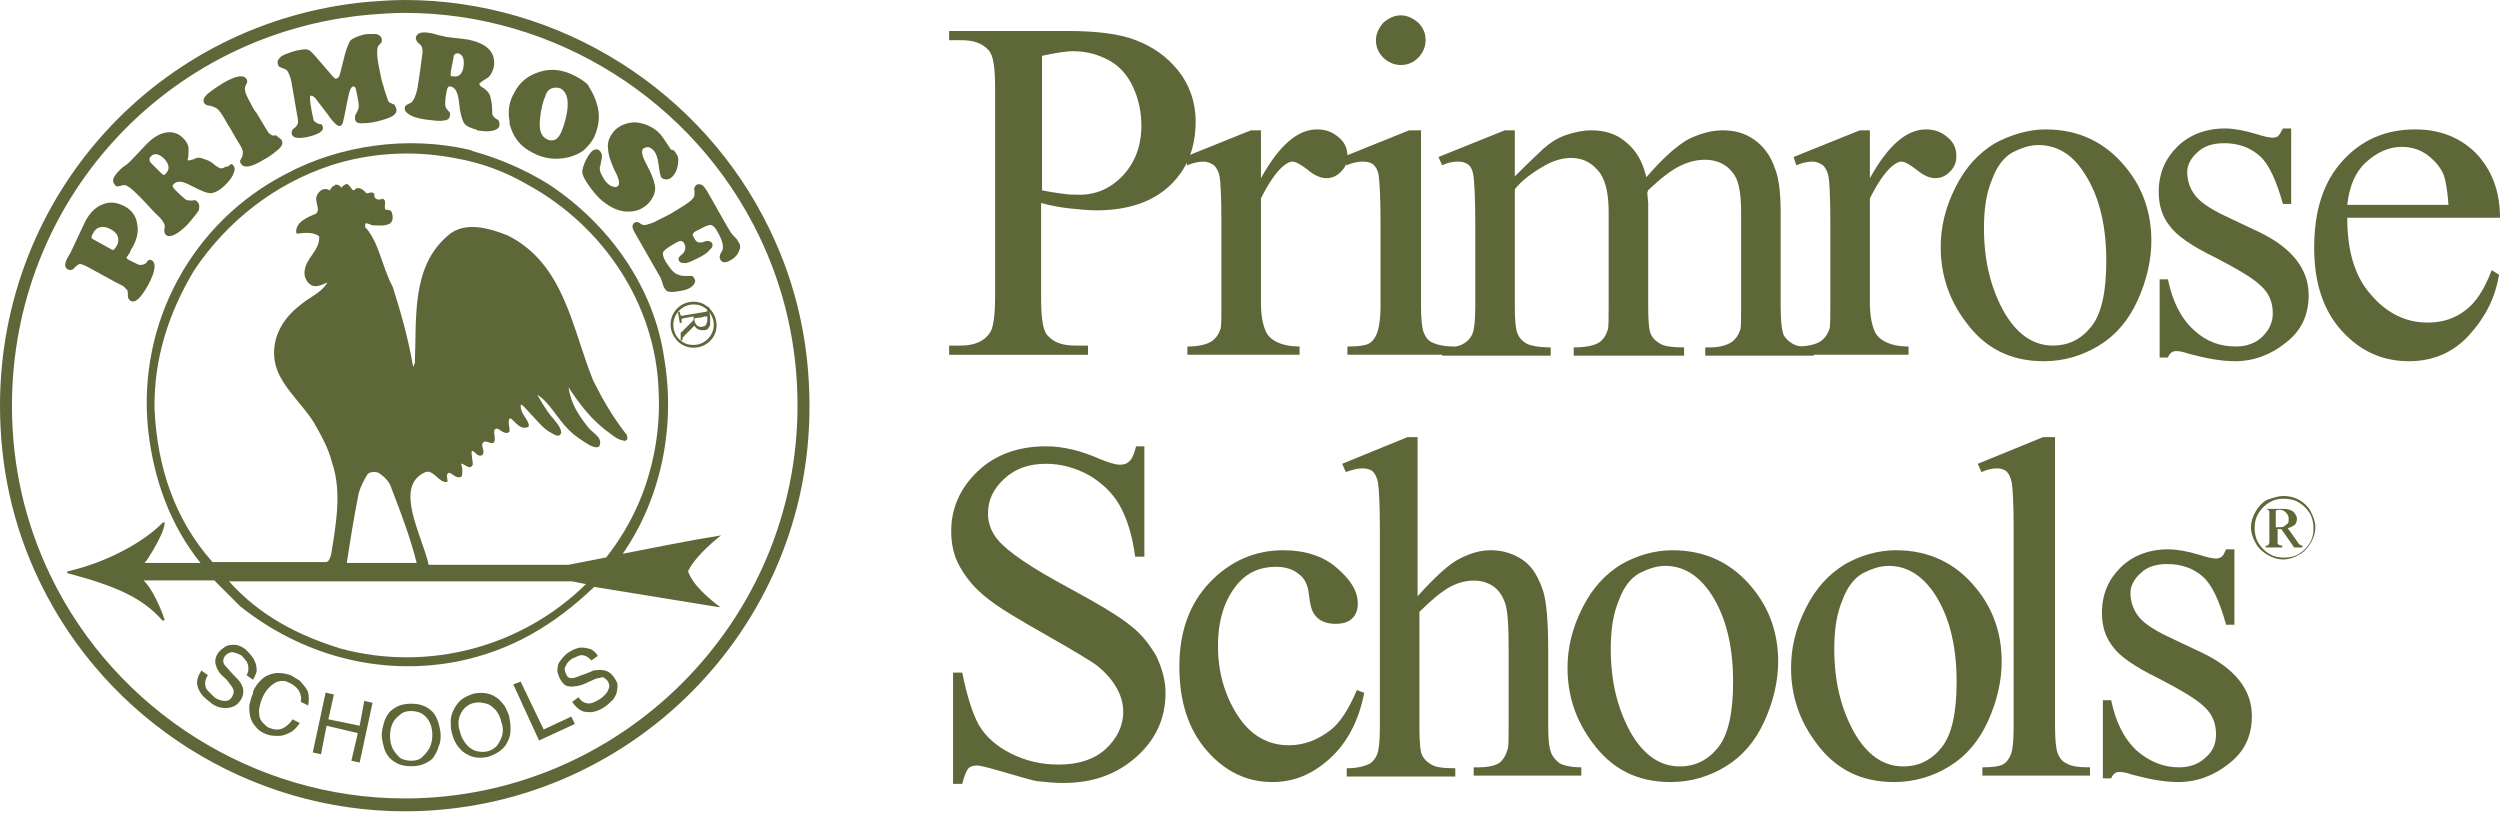
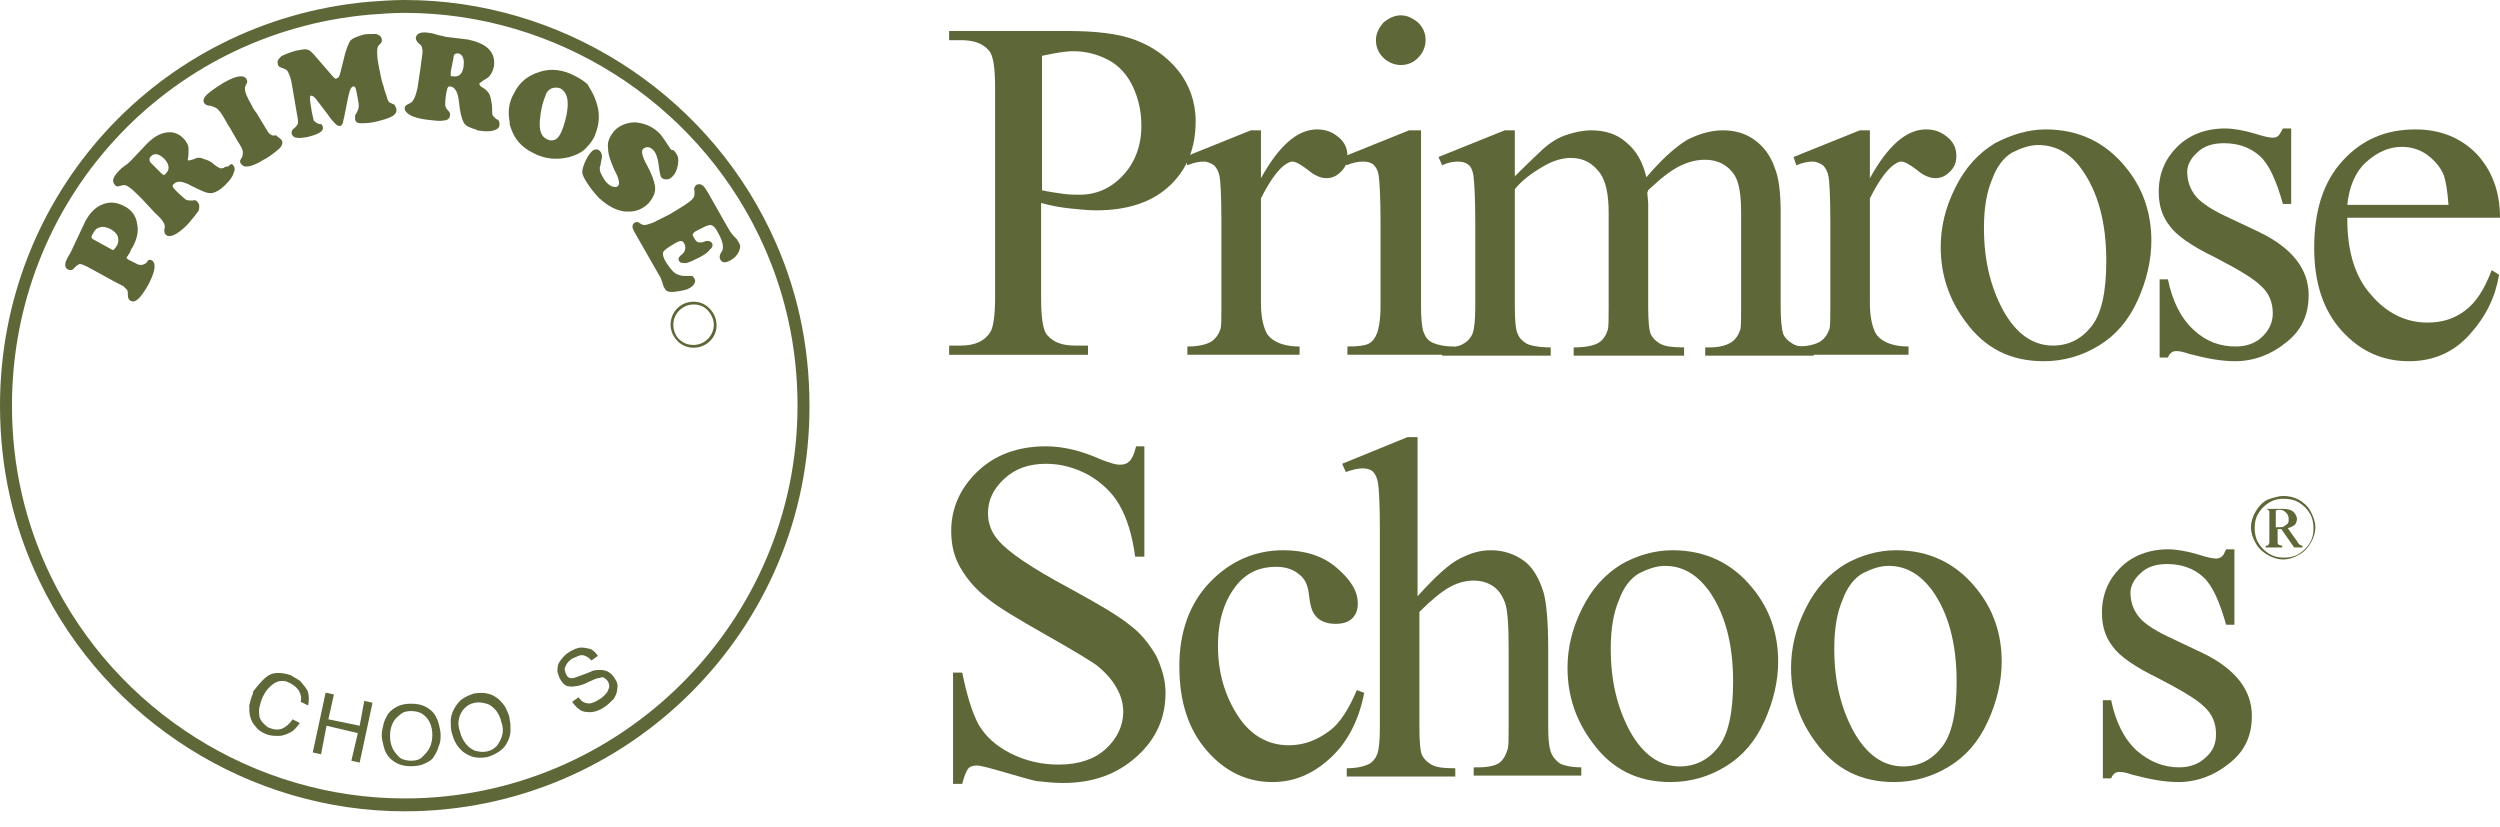
<svg xmlns="http://www.w3.org/2000/svg" width="136" height="45" viewBox="0 0 136 45" fill="none">
  <path d="M56.636 11.043V16.197C56.636 17.298 56.736 17.998 56.987 18.249C57.337 18.649 57.837 18.799 58.488 18.799H59.188V19.3H51.632V18.799H52.283C53.033 18.799 53.584 18.549 53.884 18.049C54.034 17.798 54.134 17.148 54.134 16.147V4.788C54.134 3.687 54.034 2.987 53.784 2.736C53.434 2.336 52.933 2.186 52.283 2.186H51.632V1.686H58.087C59.639 1.686 60.89 1.836 61.79 2.186C62.691 2.536 63.442 3.037 64.092 3.837C64.693 4.588 65.043 5.539 65.043 6.589C65.043 8.041 64.593 9.191 63.642 10.092C62.691 10.993 61.34 11.443 59.639 11.443C59.238 11.443 58.738 11.393 58.238 11.343C57.737 11.293 57.187 11.193 56.636 11.043ZM56.636 10.342C57.087 10.443 57.487 10.492 57.837 10.543C58.188 10.593 58.488 10.593 58.738 10.593C59.639 10.593 60.439 10.242 61.09 9.542C61.74 8.841 62.091 7.941 62.091 6.84C62.091 6.089 61.941 5.388 61.64 4.738C61.34 4.087 60.89 3.587 60.339 3.287C59.789 2.987 59.138 2.786 58.388 2.786C57.937 2.786 57.387 2.886 56.686 3.037V10.342H56.636Z" fill="#5E6738" />
  <path d="M68.596 7.04V9.692C69.597 7.89 70.597 7.04 71.648 7.04C72.148 7.04 72.499 7.19 72.849 7.49C73.199 7.79 73.299 8.14 73.299 8.491C73.299 8.841 73.199 9.091 72.949 9.341C72.699 9.592 72.449 9.692 72.148 9.692C71.848 9.692 71.498 9.542 71.148 9.241C70.748 8.941 70.497 8.791 70.297 8.791C70.147 8.791 69.997 8.891 69.797 9.041C69.396 9.391 68.996 9.992 68.596 10.793V16.497C68.596 17.148 68.696 17.648 68.846 17.998C68.946 18.249 69.146 18.449 69.446 18.599C69.747 18.749 70.147 18.849 70.697 18.849V19.299H64.593V18.849C65.193 18.849 65.643 18.749 65.944 18.549C66.144 18.399 66.294 18.198 66.394 17.898C66.444 17.748 66.444 17.348 66.444 16.647V12.044C66.444 10.642 66.394 9.842 66.344 9.592C66.294 9.341 66.194 9.141 66.044 8.991C65.894 8.891 65.693 8.791 65.493 8.791C65.243 8.791 64.943 8.841 64.593 8.991L64.442 8.541L68.045 7.09H68.596V7.04Z" fill="#5E6738" />
  <path d="M77.303 7.04V16.597C77.303 17.348 77.353 17.848 77.453 18.098C77.553 18.349 77.703 18.549 77.953 18.649C78.153 18.749 78.554 18.849 79.104 18.849V19.299H73.3V18.849C73.9 18.849 74.25 18.799 74.45 18.699C74.65 18.599 74.801 18.399 74.901 18.148C75.001 17.898 75.101 17.398 75.101 16.647V12.044C75.101 10.742 75.051 9.942 75.001 9.542C74.951 9.241 74.851 9.091 74.701 8.941C74.55 8.841 74.4 8.791 74.15 8.791C73.9 8.791 73.6 8.841 73.249 8.991L73.049 8.541L76.653 7.09H77.303V7.04ZM76.202 0.835C76.552 0.835 76.853 0.985 77.153 1.235C77.403 1.485 77.553 1.785 77.553 2.186C77.553 2.536 77.403 2.886 77.153 3.136C76.903 3.387 76.603 3.537 76.202 3.537C75.852 3.537 75.501 3.387 75.251 3.136C75.001 2.886 74.851 2.586 74.851 2.186C74.851 1.835 75.001 1.535 75.251 1.235C75.551 0.985 75.852 0.835 76.202 0.835Z" fill="#5E6738" />
  <path d="M82.406 9.592C83.258 8.741 83.808 8.241 83.958 8.09C84.358 7.74 84.758 7.49 85.209 7.34C85.659 7.19 86.109 7.09 86.56 7.09C87.311 7.09 87.961 7.29 88.461 7.74C89.012 8.191 89.362 8.791 89.562 9.642C90.463 8.591 91.214 7.94 91.814 7.59C92.415 7.29 93.065 7.09 93.716 7.09C94.367 7.09 94.917 7.24 95.417 7.59C95.917 7.94 96.318 8.441 96.568 9.191C96.768 9.692 96.868 10.492 96.868 11.543V16.647C96.868 17.398 96.918 17.898 97.018 18.198C97.118 18.399 97.268 18.549 97.519 18.699C97.769 18.849 98.119 18.899 98.67 18.899V19.349H92.765V18.899H93.015C93.515 18.899 93.915 18.799 94.216 18.599C94.416 18.449 94.567 18.248 94.667 17.948C94.717 17.798 94.717 17.398 94.717 16.697V11.593C94.717 10.642 94.617 9.942 94.367 9.542C94.016 8.991 93.465 8.691 92.765 8.691C92.314 8.691 91.864 8.791 91.364 9.041C90.864 9.291 90.363 9.692 89.662 10.342L89.612 10.492L89.662 11.043V16.697C89.662 17.498 89.712 17.998 89.812 18.198C89.912 18.399 90.062 18.549 90.313 18.699C90.564 18.849 91.014 18.899 91.614 18.899V19.349H85.609V18.899C86.26 18.899 86.71 18.799 86.961 18.649C87.211 18.499 87.361 18.248 87.461 17.948C87.511 17.798 87.511 17.348 87.511 16.647V11.543C87.511 10.592 87.361 9.892 87.061 9.442C86.66 8.891 86.159 8.591 85.459 8.591C85.009 8.591 84.508 8.741 84.058 8.991C83.358 9.391 82.807 9.792 82.406 10.292V16.647C82.406 17.448 82.457 17.948 82.557 18.148C82.657 18.399 82.807 18.549 83.057 18.699C83.258 18.799 83.708 18.899 84.358 18.899V19.349H78.454V18.899C79.004 18.899 79.404 18.849 79.605 18.699C79.805 18.599 80.005 18.399 80.105 18.148C80.205 17.898 80.255 17.398 80.255 16.647V12.094C80.255 10.793 80.205 9.942 80.155 9.542C80.105 9.241 80.005 9.041 79.855 8.941C79.705 8.841 79.555 8.791 79.304 8.791C79.054 8.791 78.754 8.841 78.454 8.991L78.253 8.541L81.856 7.09H82.406V9.592Z" fill="#5E6738" />
  <path d="M101.722 7.04V9.692C102.722 7.89 103.724 7.04 104.775 7.04C105.275 7.04 105.625 7.19 105.975 7.49C106.325 7.79 106.425 8.14 106.425 8.491C106.425 8.841 106.325 9.091 106.075 9.341C105.825 9.592 105.575 9.692 105.275 9.692C104.975 9.692 104.624 9.542 104.274 9.241C103.874 8.941 103.623 8.791 103.423 8.791C103.273 8.791 103.123 8.891 102.923 9.041C102.522 9.391 102.122 9.992 101.722 10.793V16.497C101.722 17.148 101.822 17.648 101.972 17.998C102.072 18.249 102.272 18.449 102.572 18.599C102.873 18.749 103.273 18.849 103.824 18.849V19.299H97.719V18.849C98.319 18.849 98.769 18.749 99.069 18.549C99.27 18.399 99.42 18.198 99.52 17.898C99.57 17.748 99.57 17.348 99.57 16.647V12.044C99.57 10.642 99.52 9.842 99.47 9.592C99.42 9.341 99.32 9.141 99.169 8.991C99.019 8.891 98.819 8.791 98.619 8.791C98.369 8.791 98.069 8.841 97.719 8.991L97.569 8.541L101.172 7.09H101.722V7.04Z" fill="#5E6738" />
  <path d="M111.28 7.04C113.081 7.04 114.532 7.74 115.633 9.091C116.584 10.242 117.034 11.593 117.034 13.094C117.034 14.145 116.784 15.246 116.284 16.347C115.783 17.448 115.083 18.249 114.182 18.799C113.281 19.349 112.281 19.65 111.18 19.65C109.378 19.65 107.977 18.949 106.926 17.498C106.025 16.297 105.575 14.946 105.575 13.445C105.575 12.344 105.825 11.293 106.376 10.192C106.926 9.091 107.627 8.341 108.528 7.79C109.378 7.34 110.329 7.04 111.28 7.04ZM110.88 7.89C110.429 7.89 109.978 8.04 109.478 8.291C109.028 8.541 108.628 9.041 108.377 9.742C108.077 10.442 107.927 11.293 107.927 12.394C107.927 14.145 108.277 15.596 108.978 16.897C109.678 18.148 110.579 18.799 111.68 18.799C112.531 18.799 113.231 18.449 113.781 17.748C114.332 17.048 114.582 15.847 114.582 14.195C114.582 12.094 114.132 10.442 113.231 9.191C112.631 8.341 111.83 7.89 110.88 7.89Z" fill="#5E6738" />
  <path d="M124.64 7.04V11.093H124.19C123.84 9.842 123.439 8.941 122.938 8.491C122.438 8.04 121.788 7.79 120.987 7.79C120.387 7.79 119.887 7.94 119.536 8.291C119.186 8.591 118.985 8.991 118.985 9.341C118.985 9.842 119.135 10.242 119.386 10.592C119.636 10.943 120.187 11.343 121.037 11.743L122.938 12.644C124.69 13.495 125.591 14.646 125.591 16.047C125.591 17.148 125.191 17.998 124.34 18.649C123.539 19.299 122.588 19.65 121.588 19.65C120.837 19.65 120.037 19.5 119.085 19.249C118.785 19.149 118.585 19.099 118.385 19.099C118.185 19.099 118.035 19.199 117.935 19.45H117.484V15.196H117.935C118.185 16.397 118.635 17.298 119.336 17.948C120.037 18.599 120.787 18.849 121.638 18.849C122.238 18.849 122.738 18.649 123.089 18.299C123.439 17.948 123.639 17.548 123.639 17.047C123.639 16.447 123.439 15.947 122.989 15.546C122.588 15.146 121.738 14.646 120.487 13.995C119.236 13.395 118.385 12.794 118.035 12.294C117.635 11.793 117.434 11.193 117.434 10.442C117.434 9.441 117.785 8.641 118.435 7.99C119.085 7.34 119.987 6.989 121.037 6.989C121.488 6.989 122.088 7.09 122.738 7.29C123.189 7.44 123.489 7.49 123.639 7.49C123.79 7.49 123.89 7.44 123.94 7.39C123.99 7.34 124.09 7.19 124.19 6.989H124.64V7.04Z" fill="#5E6738" />
  <path d="M127.693 11.893C127.693 13.645 128.093 15.046 128.994 16.047C129.845 17.048 130.896 17.548 132.046 17.548C132.847 17.548 133.498 17.348 134.099 16.897C134.699 16.447 135.149 15.746 135.549 14.696L135.949 14.946C135.749 16.147 135.249 17.198 134.349 18.198C133.498 19.149 132.397 19.65 131.046 19.65C129.595 19.65 128.393 19.099 127.393 17.998C126.392 16.897 125.892 15.396 125.892 13.495C125.892 11.443 126.392 9.892 127.443 8.741C128.493 7.59 129.795 7.04 131.396 7.04C132.747 7.04 133.848 7.49 134.699 8.341C135.549 9.241 136 10.392 136 11.843H127.693V11.893ZM127.693 11.143H133.197C133.147 10.392 133.047 9.842 132.947 9.542C132.747 9.041 132.397 8.691 131.996 8.391C131.546 8.09 131.096 7.99 130.646 7.99C129.945 7.99 129.294 8.291 128.694 8.841C128.143 9.341 127.793 10.142 127.693 11.143Z" fill="#5E6738" />
  <path d="M62.254 24.179V30.284H61.753C61.603 29.133 61.303 28.182 60.903 27.482C60.503 26.781 59.902 26.231 59.202 25.83C58.451 25.43 57.7 25.23 56.9 25.23C55.999 25.23 55.248 25.48 54.648 26.03C54.047 26.581 53.747 27.181 53.747 27.932C53.747 28.482 53.947 28.983 54.297 29.383C54.848 30.034 56.099 30.884 58.151 31.985C59.802 32.886 60.903 33.536 61.503 34.037C62.104 34.487 62.554 35.088 62.904 35.688C63.205 36.339 63.405 36.989 63.405 37.69C63.405 39.041 62.904 40.192 61.854 41.142C60.803 42.093 59.502 42.594 57.85 42.594C57.35 42.594 56.85 42.544 56.4 42.493C56.149 42.444 55.599 42.293 54.748 42.043C53.897 41.793 53.347 41.643 53.147 41.643C52.947 41.643 52.747 41.693 52.647 41.843C52.546 41.993 52.446 42.243 52.346 42.644H51.846V36.589H52.346C52.597 37.84 52.897 38.791 53.247 39.441C53.647 40.092 54.197 40.592 54.998 40.992C55.799 41.393 56.65 41.593 57.6 41.593C58.701 41.593 59.552 41.293 60.153 40.742C60.753 40.192 61.103 39.491 61.103 38.741C61.103 38.29 61.003 37.89 60.753 37.44C60.503 36.989 60.153 36.589 59.652 36.188C59.302 35.938 58.401 35.388 56.9 34.537C55.398 33.687 54.297 33.036 53.697 32.536C53.047 32.035 52.596 31.485 52.246 30.884C51.896 30.284 51.746 29.633 51.746 28.883C51.746 27.632 52.246 26.531 53.197 25.63C54.147 24.729 55.398 24.279 56.9 24.279C57.85 24.279 58.851 24.529 59.852 24.98C60.353 25.18 60.703 25.28 60.903 25.28C61.153 25.28 61.303 25.23 61.453 25.08C61.603 24.93 61.703 24.679 61.804 24.279H62.254V24.179Z" fill="#5E6738" />
  <path d="M74.214 37.69C73.914 39.241 73.264 40.442 72.312 41.292C71.362 42.143 70.361 42.544 69.21 42.544C67.859 42.544 66.658 41.993 65.657 40.842C64.656 39.691 64.156 38.19 64.156 36.239C64.156 34.387 64.707 32.836 65.808 31.685C66.908 30.534 68.259 29.933 69.811 29.933C70.961 29.933 71.962 30.234 72.713 30.884C73.464 31.535 73.864 32.135 73.864 32.836C73.864 33.186 73.764 33.436 73.564 33.636C73.364 33.837 73.063 33.937 72.663 33.937C72.162 33.937 71.762 33.787 71.512 33.436C71.362 33.236 71.262 32.886 71.211 32.386C71.161 31.885 71.011 31.485 70.661 31.235C70.361 30.984 69.961 30.834 69.41 30.834C68.559 30.834 67.859 31.134 67.308 31.785C66.608 32.636 66.258 33.736 66.258 35.138C66.258 36.539 66.608 37.79 67.308 38.891C68.009 39.992 68.96 40.542 70.111 40.542C70.961 40.542 71.712 40.242 72.412 39.691C72.913 39.291 73.364 38.59 73.814 37.54L74.214 37.69Z" fill="#5E6738" />
  <path d="M77.116 23.729V32.435C78.067 31.385 78.818 30.684 79.418 30.384C80.018 30.084 80.519 29.933 81.119 29.933C81.77 29.933 82.371 30.134 82.871 30.484C83.371 30.834 83.721 31.435 83.972 32.235C84.122 32.786 84.222 33.786 84.222 35.288V39.491C84.222 40.242 84.272 40.742 84.422 41.042C84.522 41.242 84.672 41.393 84.872 41.543C85.072 41.643 85.473 41.743 86.023 41.743V42.193H80.169V41.743H80.419C80.969 41.743 81.37 41.643 81.57 41.493C81.77 41.343 81.92 41.092 82.02 40.742C82.07 40.592 82.07 40.192 82.07 39.541V35.338C82.07 34.037 82.02 33.186 81.87 32.786C81.72 32.385 81.519 32.085 81.219 31.885C80.919 31.685 80.569 31.585 80.169 31.585C79.768 31.585 79.318 31.685 78.868 31.935C78.418 32.185 77.867 32.636 77.216 33.286V39.591C77.216 40.392 77.266 40.892 77.366 41.092C77.466 41.292 77.617 41.443 77.867 41.593C78.117 41.743 78.518 41.793 79.168 41.793V42.243H73.263V41.793C73.814 41.793 74.214 41.693 74.514 41.543C74.665 41.443 74.815 41.292 74.915 41.042C75.015 40.792 75.065 40.292 75.065 39.541V28.782C75.065 27.431 75.015 26.581 74.965 26.28C74.915 25.98 74.815 25.78 74.665 25.63C74.514 25.53 74.364 25.48 74.114 25.48C73.913 25.48 73.613 25.53 73.213 25.68L73.013 25.23L76.566 23.779H77.116V23.729Z" fill="#5E6738" />
  <path d="M90.978 29.933C92.779 29.933 94.231 30.634 95.331 31.985C96.282 33.136 96.732 34.487 96.732 35.988C96.732 37.039 96.482 38.14 95.981 39.241C95.481 40.342 94.781 41.142 93.88 41.693C92.98 42.243 91.978 42.544 90.878 42.544C89.076 42.544 87.675 41.843 86.624 40.392C85.724 39.191 85.273 37.84 85.273 36.339C85.273 35.238 85.523 34.187 86.074 33.086C86.624 31.985 87.325 31.235 88.225 30.684C89.026 30.234 89.977 29.933 90.978 29.933ZM90.578 30.784C90.127 30.784 89.677 30.934 89.177 31.184C88.726 31.435 88.325 31.935 88.075 32.636C87.775 33.336 87.625 34.187 87.625 35.288C87.625 37.039 87.975 38.49 88.675 39.791C89.376 41.042 90.277 41.693 91.378 41.693C92.228 41.693 92.929 41.343 93.48 40.642C94.03 39.941 94.281 38.74 94.281 37.089C94.281 34.987 93.83 33.336 92.929 32.085C92.278 31.235 91.528 30.784 90.578 30.784Z" fill="#5E6738" />
  <path d="M103.137 29.933C104.939 29.933 106.39 30.634 107.49 31.985C108.441 33.136 108.892 34.487 108.892 35.988C108.892 37.039 108.642 38.14 108.141 39.241C107.64 40.342 106.94 41.142 106.04 41.693C105.139 42.243 104.138 42.544 103.037 42.544C101.236 42.544 99.834 41.843 98.784 40.392C97.883 39.191 97.433 37.84 97.433 36.339C97.433 35.238 97.683 34.187 98.233 33.086C98.784 31.985 99.484 31.235 100.385 30.684C101.186 30.234 102.136 29.933 103.137 29.933ZM102.737 30.784C102.287 30.784 101.836 30.934 101.336 31.184C100.885 31.435 100.485 31.935 100.234 32.636C99.934 33.336 99.784 34.187 99.784 35.288C99.784 37.039 100.134 38.49 100.835 39.791C101.536 41.042 102.437 41.693 103.537 41.693C104.388 41.693 105.089 41.343 105.639 40.642C106.19 39.941 106.44 38.74 106.44 37.089C106.44 34.987 105.99 33.336 105.089 32.085C104.438 31.235 103.687 30.784 102.737 30.784Z" fill="#5E6738" />
-   <path d="M111.794 23.729V39.491C111.794 40.242 111.844 40.742 111.944 40.992C112.044 41.242 112.194 41.443 112.445 41.543C112.695 41.693 113.095 41.743 113.695 41.743V42.193H107.841V41.743C108.391 41.743 108.742 41.693 108.942 41.593C109.142 41.493 109.292 41.292 109.392 41.042C109.492 40.792 109.542 40.292 109.542 39.541V28.733C109.542 27.381 109.492 26.581 109.442 26.28C109.392 25.98 109.292 25.78 109.142 25.63C108.992 25.53 108.842 25.48 108.642 25.48C108.391 25.48 108.141 25.53 107.791 25.68L107.591 25.23L111.144 23.779H111.794V23.729Z" fill="#5E6738" />
  <path d="M121.552 29.933V33.987H121.101C120.751 32.736 120.351 31.835 119.851 31.385C119.35 30.934 118.699 30.684 117.899 30.684C117.298 30.684 116.798 30.834 116.448 31.184C116.098 31.485 115.897 31.885 115.897 32.235C115.897 32.736 116.048 33.136 116.298 33.486C116.548 33.837 117.098 34.237 117.949 34.637L119.851 35.538C121.602 36.389 122.502 37.54 122.502 38.941C122.502 40.042 122.102 40.892 121.251 41.543C120.451 42.193 119.5 42.544 118.499 42.544C117.748 42.544 116.948 42.394 115.998 42.143C115.697 42.043 115.497 41.993 115.297 41.993C115.096 41.993 114.946 42.093 114.846 42.343H114.396V38.09H114.846C115.096 39.291 115.547 40.192 116.248 40.842C116.948 41.443 117.698 41.743 118.549 41.743C119.15 41.743 119.65 41.543 120.001 41.193C120.401 40.842 120.551 40.442 120.551 39.941C120.551 39.341 120.351 38.841 119.901 38.44C119.5 38.04 118.649 37.54 117.398 36.889C116.148 36.288 115.297 35.688 114.946 35.188C114.546 34.687 114.346 34.087 114.346 33.336C114.346 32.335 114.696 31.535 115.347 30.884C115.997 30.234 116.898 29.883 117.949 29.883C118.399 29.883 119 29.983 119.65 30.184C120.101 30.334 120.401 30.384 120.551 30.384C120.701 30.384 120.801 30.334 120.851 30.284C120.951 30.234 121.001 30.084 121.101 29.883H121.552V29.933Z" fill="#5E6738" />
  <path d="M124.204 26.981C124.504 26.981 124.754 27.031 125.054 27.181C125.305 27.331 125.555 27.532 125.705 27.832C125.855 28.132 125.955 28.382 125.955 28.682C125.955 28.983 125.855 29.283 125.705 29.533C125.555 29.783 125.355 30.034 125.054 30.184C124.804 30.334 124.504 30.434 124.204 30.434C123.903 30.434 123.603 30.334 123.353 30.184C123.103 30.034 122.853 29.833 122.703 29.533C122.553 29.283 122.453 28.983 122.453 28.682C122.453 28.382 122.553 28.082 122.703 27.832C122.853 27.581 123.053 27.331 123.353 27.181C123.653 27.081 123.953 26.981 124.204 26.981ZM124.204 27.131C123.953 27.131 123.703 27.181 123.453 27.331C123.203 27.482 123.003 27.682 122.853 27.932C122.703 28.182 122.653 28.432 122.653 28.732C122.653 28.983 122.703 29.283 122.853 29.533C123.003 29.783 123.203 29.983 123.453 30.134C123.703 30.284 123.953 30.334 124.254 30.334C124.554 30.334 124.804 30.284 125.054 30.134C125.305 29.983 125.505 29.783 125.655 29.533C125.805 29.283 125.855 29.033 125.855 28.732C125.855 28.482 125.805 28.182 125.655 27.932C125.505 27.682 125.305 27.482 125.054 27.331C124.804 27.181 124.504 27.131 124.204 27.131ZM123.253 27.682H124.204C124.454 27.682 124.604 27.732 124.754 27.832C124.854 27.932 124.954 28.082 124.954 28.232C124.954 28.332 124.904 28.482 124.854 28.532C124.804 28.582 124.654 28.682 124.454 28.732L124.954 29.433C125.004 29.533 125.054 29.583 125.104 29.633C125.154 29.633 125.154 29.683 125.255 29.683V29.783H124.804L124.103 28.782H123.903V29.533C123.903 29.583 123.953 29.633 123.953 29.633C124.003 29.633 124.053 29.683 124.154 29.683V29.783H123.253V29.683C123.353 29.683 123.403 29.683 123.403 29.633C123.403 29.583 123.453 29.583 123.453 29.533C123.453 29.483 123.453 29.433 123.453 29.283V28.032C123.453 27.932 123.453 27.832 123.453 27.832C123.453 27.782 123.403 27.782 123.403 27.732C123.353 27.732 123.303 27.682 123.253 27.682ZM123.853 28.682C124.053 28.682 124.204 28.682 124.254 28.632C124.304 28.582 124.404 28.532 124.454 28.482C124.504 28.432 124.504 28.332 124.504 28.232C124.504 28.082 124.454 27.982 124.354 27.882C124.254 27.782 124.154 27.732 124.003 27.732C123.953 27.732 123.853 27.732 123.803 27.782V28.682H123.853Z" fill="#5E6738" />
  <path d="M40.232 13.261C40.282 13.361 40.282 13.511 40.182 13.711C40.082 13.911 39.932 14.061 39.732 14.161C39.481 14.312 39.281 14.312 39.181 14.111C39.131 14.011 39.131 13.861 39.281 13.661C39.381 13.461 39.331 13.111 39.031 12.61C38.931 12.41 38.831 12.31 38.731 12.26C38.631 12.21 38.531 12.26 38.381 12.31L37.88 12.56C37.78 12.61 37.68 12.71 37.68 12.76C37.68 12.81 37.73 12.91 37.83 13.06C37.93 13.211 38.08 13.211 38.281 13.161C38.481 13.06 38.631 13.111 38.731 13.211C38.781 13.311 38.781 13.461 38.631 13.561C38.531 13.711 38.331 13.861 38.03 14.011C37.73 14.161 37.53 14.261 37.33 14.312C37.13 14.312 36.98 14.312 36.929 14.161C36.879 14.061 36.929 13.961 37.13 13.811C37.28 13.661 37.33 13.461 37.23 13.261C37.18 13.161 37.13 13.111 37.029 13.111C36.98 13.111 36.829 13.161 36.679 13.261C36.329 13.461 36.129 13.611 36.079 13.711C36.029 13.811 36.079 14.011 36.229 14.261C36.429 14.562 36.579 14.762 36.729 14.862C36.879 14.962 37.08 15.012 37.23 15.012C37.43 15.012 37.53 15.012 37.63 15.012C37.68 15.012 37.73 15.062 37.78 15.162C37.83 15.262 37.83 15.312 37.78 15.412C37.73 15.512 37.68 15.562 37.53 15.663C37.38 15.763 37.13 15.813 36.779 15.863C36.429 15.913 36.229 15.863 36.179 15.713C36.129 15.663 36.079 15.562 36.029 15.362C35.979 15.212 35.929 15.062 35.879 15.012L34.477 12.56C34.377 12.36 34.377 12.21 34.528 12.11C34.628 12.06 34.728 12.06 34.828 12.16C34.978 12.26 35.078 12.26 35.228 12.21C35.378 12.16 35.578 12.11 35.728 12.01C35.929 11.91 36.129 11.809 36.429 11.659C37.18 11.209 37.58 10.959 37.68 10.809C37.78 10.709 37.78 10.608 37.78 10.559C37.78 10.508 37.78 10.459 37.78 10.358C37.73 10.258 37.78 10.158 37.88 10.058C37.98 10.008 38.08 10.008 38.18 10.058C38.281 10.108 38.381 10.258 38.531 10.508L39.381 12.01C39.532 12.26 39.632 12.46 39.732 12.61C39.832 12.76 39.932 12.86 40.082 13.011L40.232 13.261Z" fill="#5E6738" />
-   <path d="M39.181 33.026H39.081L32.326 31.926C30.124 34.027 27.822 35.378 24.92 35.979C20.566 36.83 16.313 35.578 13.06 32.976L11.659 31.575H7.806C8.257 31.976 8.707 33.026 8.857 33.427L8.957 33.727C8.907 33.777 8.857 33.777 8.807 33.727C7.756 32.526 6.305 31.876 3.653 31.175C3.653 31.125 3.653 31.075 3.703 31.075C5.704 30.625 7.806 29.524 8.857 28.423C8.857 28.423 8.907 28.423 8.957 28.423C8.957 28.573 8.907 28.723 8.857 28.873C8.707 29.323 8.006 30.524 7.856 30.625H10.909C9.257 28.573 8.357 26.071 8.056 23.369C7.456 17.514 10.508 12.06 15.562 9.458C18.465 7.906 22.168 7.356 25.57 8.157C25.57 8.157 25.62 8.157 25.67 8.207C27.122 8.607 28.523 9.207 29.824 10.008C33.176 12.21 35.578 15.663 36.129 19.466C36.779 23.269 35.929 27.172 33.877 30.124C35.678 29.774 37.38 29.424 39.231 29.123C38.581 29.624 37.73 30.424 37.43 31.075C37.68 31.826 38.581 32.576 39.181 33.026ZM35.678 24.119C35.828 23.169 35.879 22.218 35.828 21.267C35.678 16.563 32.826 12.31 28.723 10.058C27.522 9.358 26.221 8.857 24.77 8.607C22.468 8.157 20.116 8.307 17.964 9.007C14.962 10.008 12.36 12.01 10.558 14.712C9.207 16.964 8.357 19.466 8.407 22.268C8.557 25.42 9.508 28.273 11.559 30.575H17.764C17.914 30.524 17.964 30.324 18.014 30.174C18.265 28.573 18.615 26.771 18.064 25.17C17.864 24.369 17.464 23.669 17.064 22.968C16.313 21.767 14.962 20.767 14.912 19.316C14.862 18.215 15.462 17.264 16.313 16.613C16.813 16.163 17.464 15.963 17.814 15.362C17.564 15.462 17.164 15.713 16.863 15.462C16.713 15.362 16.563 15.112 16.563 14.862C16.563 14.061 17.414 13.661 17.364 12.86C17.064 12.61 16.563 12.66 16.163 12.71L16.113 12.66C16.063 12.06 16.763 11.809 17.214 11.609C17.364 11.409 17.264 11.259 17.214 10.959C17.164 10.709 17.264 10.508 17.464 10.358C17.614 10.258 17.814 10.258 17.914 10.358C18.014 10.308 18.014 10.158 18.164 10.108C18.164 10.108 18.215 10.108 18.215 10.058C18.365 10.008 18.515 10.108 18.565 10.208C18.615 10.158 18.765 10.008 18.865 10.008C19.015 10.058 19.065 10.208 19.165 10.308C19.215 10.408 19.315 10.308 19.365 10.258C19.566 10.158 19.816 10.358 19.916 10.508C20.066 10.559 20.216 10.358 20.366 10.559C20.316 10.859 20.616 10.909 20.817 10.809C21.067 10.909 20.867 11.209 20.967 11.409C21.067 11.409 21.267 11.409 21.317 11.559C21.367 11.709 21.417 12.01 21.217 12.16C20.917 12.31 20.666 12.26 20.316 12.26C20.166 12.26 20.016 12.11 19.866 12.16C19.866 12.26 19.866 12.31 19.866 12.36C20.116 12.61 20.266 12.91 20.416 13.211C20.767 14.011 20.967 14.862 21.367 15.613C21.817 17.014 22.218 18.465 22.468 19.916V19.966C22.518 19.916 22.518 19.816 22.568 19.766C22.668 17.264 22.368 14.512 24.369 12.81C25.27 12.01 26.621 12.41 27.622 12.81C30.724 14.361 31.125 17.914 32.276 20.717C32.776 21.717 33.327 22.668 34.027 23.569C34.127 23.669 34.127 23.769 34.127 23.869C34.127 23.919 34.027 24.019 33.927 23.969C33.627 23.919 33.427 23.769 33.176 23.569C32.176 22.868 31.525 21.968 30.925 21.067C31.075 21.968 31.425 22.518 31.976 23.219C32.226 23.569 32.776 23.769 32.626 24.219C32.576 24.42 32.276 24.32 32.076 24.219C31.675 23.969 31.325 23.769 30.925 23.369C30.274 22.718 29.924 21.918 29.223 21.467C29.423 21.817 29.624 22.168 29.924 22.568C30.124 22.818 30.574 23.269 30.524 23.569C30.424 23.769 30.274 23.719 30.024 23.569C29.523 23.319 29.173 22.818 28.823 22.468C28.673 22.318 28.323 21.867 28.323 22.068C28.323 22.518 28.673 22.718 28.773 23.119C28.773 23.269 28.623 23.269 28.473 23.269C28.122 23.219 27.822 22.668 27.722 22.768C27.572 23.018 27.822 23.419 27.672 23.519C27.422 23.669 27.122 23.269 27.021 23.319C26.721 23.369 27.021 23.769 26.871 24.069C26.721 24.169 26.571 24.019 26.371 24.019C26.021 24.169 26.471 24.52 26.221 24.77C25.971 24.87 25.871 24.57 25.67 24.52C25.62 24.72 25.721 25.02 25.721 25.27C25.57 25.621 25.27 25.22 25.07 25.22C25.17 25.42 25.17 25.671 25.12 25.921C24.87 26.071 24.67 25.821 24.469 25.721C24.169 25.721 24.419 26.171 24.319 26.221C23.869 26.271 23.619 25.57 23.168 25.671C21.367 26.421 22.968 29.123 23.319 30.725H30.925L32.976 30.324C34.477 28.423 35.328 26.321 35.678 24.119ZM31.875 31.775L31.125 31.625H12.46C14.161 33.527 16.263 34.578 18.515 35.278C23.319 36.579 28.423 35.178 31.875 31.775ZM18.865 30.625H22.668C22.318 29.223 21.817 27.922 21.317 26.621C21.217 26.271 21.017 26.021 20.666 25.771C20.566 25.671 20.216 25.621 20.016 25.771C19.816 26.071 19.616 26.471 19.515 26.822C19.265 28.073 19.065 29.323 18.865 30.625Z" fill="#5E6738" />
  <path d="M36.78 8.356C36.88 8.457 36.93 8.657 36.88 8.957C36.83 9.257 36.73 9.457 36.58 9.607C36.48 9.708 36.38 9.758 36.279 9.758C36.179 9.758 36.079 9.758 35.979 9.657C35.929 9.607 35.879 9.357 35.829 8.957C35.779 8.557 35.679 8.306 35.529 8.156C35.429 8.056 35.329 8.006 35.229 8.006C35.129 8.006 35.029 8.056 34.978 8.106C34.878 8.206 34.928 8.507 35.179 8.957C35.429 9.407 35.579 9.808 35.629 10.108C35.679 10.408 35.579 10.708 35.279 11.059C34.978 11.359 34.628 11.509 34.228 11.509C34.178 11.509 34.128 11.509 34.028 11.509C33.527 11.459 33.077 11.209 32.627 10.808C32.376 10.558 32.176 10.308 31.976 10.008C31.776 9.708 31.676 9.507 31.676 9.357C31.676 9.207 31.726 9.057 31.826 8.807C31.926 8.607 32.026 8.406 32.176 8.256C32.226 8.206 32.276 8.156 32.326 8.156C32.426 8.106 32.526 8.106 32.627 8.206C32.727 8.306 32.777 8.457 32.727 8.657C32.677 8.857 32.677 9.007 32.627 9.107C32.627 9.207 32.627 9.357 32.727 9.507C32.827 9.708 32.927 9.858 33.027 9.958C33.127 10.058 33.277 10.158 33.377 10.158C33.477 10.208 33.577 10.158 33.627 10.108C33.727 10.008 33.677 9.708 33.427 9.257C33.227 8.807 33.077 8.406 33.077 8.056C33.027 7.706 33.177 7.406 33.427 7.105C33.727 6.805 34.128 6.655 34.578 6.655C35.028 6.705 35.479 6.855 35.879 7.256C35.979 7.356 36.079 7.506 36.179 7.656C36.279 7.806 36.38 7.956 36.48 8.106L36.53 8.156C36.58 8.156 36.63 8.156 36.68 8.206C36.73 8.306 36.78 8.306 36.78 8.356Z" fill="#5E6738" />
  <path d="M33.426 36.88C33.576 37.08 33.626 37.28 33.576 37.48C33.576 37.68 33.476 37.88 33.376 38.03C33.226 38.181 33.076 38.331 32.926 38.431C32.575 38.681 32.225 38.781 31.925 38.731C31.625 38.731 31.375 38.531 31.124 38.181L31.475 37.93C31.575 38.08 31.675 38.181 31.825 38.23C31.975 38.281 32.125 38.281 32.225 38.23C32.375 38.181 32.475 38.13 32.626 38.03C32.726 37.98 32.826 37.88 32.926 37.78C33.026 37.68 33.076 37.58 33.126 37.43C33.176 37.33 33.126 37.18 33.076 37.08C33.026 36.98 32.926 36.929 32.876 36.88C32.826 36.829 32.726 36.829 32.626 36.88C32.526 36.88 32.375 36.929 32.175 37.03C32.025 37.08 31.875 37.18 31.725 37.23C31.575 37.28 31.425 37.33 31.274 37.33C31.124 37.38 30.974 37.33 30.874 37.33C30.724 37.28 30.624 37.18 30.524 37.03C30.424 36.88 30.374 36.729 30.324 36.529C30.324 36.379 30.324 36.179 30.424 36.029C30.524 35.879 30.674 35.678 30.874 35.528C31.174 35.328 31.425 35.228 31.625 35.228C31.825 35.228 32.025 35.278 32.175 35.328C32.325 35.428 32.425 35.528 32.526 35.678L32.175 35.929C32.075 35.829 31.975 35.728 31.825 35.678C31.725 35.628 31.575 35.628 31.475 35.678C31.375 35.728 31.224 35.779 31.124 35.829C30.974 35.929 30.824 36.079 30.774 36.229C30.674 36.379 30.724 36.529 30.824 36.729C30.924 36.929 31.124 36.929 31.375 36.829C31.775 36.679 32.075 36.579 32.275 36.479C32.826 36.379 33.176 36.479 33.426 36.88Z" fill="#5E6738" />
  <path d="M32.326 5.254C32.476 5.604 32.576 5.955 32.576 6.355C32.576 6.755 32.476 7.106 32.326 7.456C32.176 7.756 31.976 7.956 31.775 8.157C31.525 8.357 31.275 8.457 30.925 8.557C30.274 8.707 29.624 8.657 28.973 8.307C28.373 8.006 27.972 7.556 27.772 6.906C27.722 6.805 27.722 6.705 27.722 6.605C27.622 6.105 27.672 5.554 27.972 5.054C28.273 4.454 28.723 4.103 29.373 3.903C30.024 3.703 30.624 3.803 31.225 4.103C31.525 4.253 31.775 4.404 31.976 4.604C32.076 4.804 32.226 5.004 32.326 5.254ZM30.875 5.855C30.925 5.304 30.775 4.954 30.474 4.804C30.324 4.754 30.174 4.754 30.024 4.804C29.874 4.854 29.724 5.004 29.674 5.204C29.524 5.554 29.424 5.955 29.373 6.505C29.323 7.056 29.424 7.406 29.724 7.556C29.874 7.656 30.024 7.656 30.174 7.606C30.324 7.556 30.424 7.406 30.524 7.206C30.674 6.855 30.825 6.405 30.875 5.855Z" fill="#5E6738" />
-   <path d="M31.075 38.981L31.275 39.381L29.323 40.282L27.922 37.23L28.323 37.08L29.574 39.682L31.075 38.981Z" fill="#5E6738" />
  <path d="M27.722 39.131C27.772 39.331 27.772 39.532 27.772 39.732C27.772 39.932 27.722 40.132 27.622 40.332C27.522 40.532 27.422 40.683 27.222 40.833C27.022 40.983 26.821 41.083 26.521 41.183C26.221 41.233 25.971 41.233 25.77 41.183C25.57 41.133 25.37 41.033 25.17 40.883C25.02 40.733 24.87 40.583 24.77 40.382C24.67 40.182 24.62 40.032 24.57 39.832C24.52 39.632 24.52 39.432 24.52 39.231C24.52 39.031 24.57 38.831 24.67 38.631C24.77 38.431 24.87 38.281 25.07 38.081C25.27 37.93 25.47 37.83 25.77 37.73C26.071 37.68 26.321 37.68 26.521 37.73C26.771 37.78 26.921 37.88 27.122 38.031C27.272 38.181 27.422 38.331 27.522 38.531C27.622 38.781 27.722 38.931 27.722 39.131ZM27.322 39.982C27.372 39.782 27.372 39.532 27.272 39.282C27.222 39.031 27.122 38.831 26.971 38.631C26.821 38.481 26.671 38.331 26.471 38.281C26.271 38.231 26.071 38.181 25.821 38.231C25.57 38.281 25.42 38.381 25.27 38.531C25.12 38.681 25.02 38.881 24.97 39.081C24.92 39.282 24.92 39.532 25.02 39.782C25.07 40.032 25.17 40.232 25.32 40.432C25.47 40.633 25.62 40.733 25.821 40.833C26.021 40.883 26.221 40.933 26.471 40.883C26.721 40.833 26.871 40.733 27.022 40.583C27.172 40.382 27.272 40.182 27.322 39.982Z" fill="#5E6738" />
  <path d="M27.172 6.705C27.172 6.755 27.172 6.755 27.172 6.805C27.172 6.955 27.022 7.055 26.821 7.106C26.621 7.156 26.371 7.156 26.071 7.106C26.021 7.106 25.971 7.106 25.921 7.055C25.57 6.955 25.32 6.855 25.22 6.655C25.12 6.455 25.02 6.105 24.97 5.554C24.92 5.054 24.77 4.754 24.52 4.704C24.419 4.704 24.369 4.704 24.369 4.754C24.32 4.804 24.32 4.904 24.269 5.104C24.219 5.404 24.219 5.604 24.219 5.704C24.219 5.804 24.269 5.905 24.369 6.005C24.47 6.105 24.52 6.205 24.47 6.305C24.47 6.455 24.32 6.555 24.119 6.555C23.919 6.605 23.619 6.555 23.169 6.505C22.418 6.405 22.018 6.155 22.018 5.905V5.855C22.018 5.754 22.118 5.704 22.318 5.604C22.468 5.554 22.618 5.254 22.718 4.754L22.868 3.753L22.918 3.353C22.968 3.002 23.018 2.752 22.968 2.652C22.968 2.552 22.918 2.452 22.768 2.352C22.668 2.252 22.618 2.152 22.618 2.051C22.668 1.801 22.918 1.701 23.419 1.801C23.519 1.801 23.619 1.851 23.819 1.901C23.969 1.951 24.119 1.951 24.219 2.001L25.47 2.152C25.921 2.252 26.321 2.402 26.571 2.652C26.821 2.902 26.922 3.202 26.872 3.603C26.821 3.853 26.721 4.053 26.571 4.203C26.421 4.303 26.221 4.403 26.071 4.553C26.071 4.604 26.121 4.704 26.321 4.804C26.471 4.904 26.621 5.054 26.671 5.254C26.721 5.454 26.771 5.654 26.771 5.905C26.771 6.105 26.771 6.255 26.821 6.305C26.872 6.355 26.922 6.405 26.971 6.455C27.022 6.505 27.122 6.505 27.122 6.555C27.172 6.655 27.172 6.705 27.172 6.705ZM25.22 3.603C25.27 3.202 25.17 2.952 24.92 2.902C24.77 2.902 24.67 2.952 24.67 3.152L24.52 3.903C24.52 4.003 24.52 4.053 24.52 4.103C24.52 4.153 24.57 4.153 24.67 4.153C24.97 4.203 25.17 4.003 25.22 3.603Z" fill="#5E6738" />
  <path d="M23.969 39.982C23.969 40.182 23.969 40.382 23.869 40.582C23.819 40.783 23.719 40.983 23.619 41.133C23.519 41.333 23.319 41.433 23.119 41.533C22.918 41.633 22.668 41.683 22.368 41.683C22.068 41.683 21.817 41.633 21.617 41.533C21.417 41.433 21.217 41.283 21.117 41.133C20.967 40.933 20.917 40.783 20.867 40.582C20.817 40.382 20.767 40.182 20.767 39.982C20.767 39.782 20.817 39.582 20.867 39.382C20.917 39.181 21.017 38.981 21.117 38.831C21.217 38.681 21.417 38.531 21.617 38.431C21.817 38.331 22.068 38.281 22.368 38.281C22.668 38.281 22.918 38.331 23.119 38.431C23.319 38.531 23.519 38.681 23.619 38.831C23.719 38.981 23.819 39.181 23.869 39.382C23.919 39.582 23.969 39.782 23.969 39.982ZM23.369 40.682C23.469 40.482 23.519 40.232 23.519 39.982C23.519 39.732 23.469 39.481 23.369 39.281C23.269 39.081 23.119 38.931 22.968 38.831C22.818 38.731 22.568 38.681 22.368 38.681C22.118 38.681 21.918 38.731 21.767 38.881C21.617 38.981 21.467 39.131 21.367 39.331C21.267 39.532 21.217 39.782 21.217 40.032C21.217 40.282 21.267 40.532 21.367 40.733C21.467 40.933 21.617 41.083 21.767 41.233C21.918 41.333 22.168 41.383 22.368 41.383C22.618 41.383 22.818 41.333 22.968 41.183C23.119 41.033 23.269 40.883 23.369 40.682Z" fill="#5E6738" />
  <path d="M21.567 5.955V6.005C21.567 6.105 21.517 6.205 21.367 6.305C21.217 6.405 20.917 6.505 20.517 6.605C20.116 6.705 19.816 6.705 19.616 6.705C19.416 6.705 19.316 6.605 19.316 6.455C19.316 6.405 19.316 6.355 19.316 6.305C19.316 6.255 19.366 6.205 19.416 6.105C19.466 6.005 19.516 5.905 19.516 5.755C19.516 5.604 19.466 5.404 19.416 5.104C19.366 4.904 19.366 4.804 19.316 4.754C19.316 4.704 19.265 4.704 19.215 4.704C19.165 4.704 19.115 4.754 19.065 4.854C19.015 4.954 18.965 5.154 18.915 5.404L18.715 6.405C18.665 6.555 18.665 6.705 18.615 6.755C18.565 6.805 18.565 6.855 18.465 6.855C18.415 6.855 18.315 6.805 18.265 6.755C18.165 6.655 18.014 6.505 17.814 6.205L17.164 5.354C17.064 5.254 17.014 5.204 16.913 5.204C16.863 5.204 16.863 5.254 16.863 5.404C16.863 5.504 16.914 5.755 16.964 6.105C17.014 6.355 17.064 6.505 17.064 6.555C17.114 6.605 17.164 6.655 17.264 6.705C17.364 6.755 17.414 6.755 17.464 6.755C17.514 6.755 17.514 6.805 17.564 6.905C17.614 7.156 17.314 7.306 16.713 7.456C16.163 7.556 15.913 7.506 15.863 7.256C15.863 7.156 15.863 7.106 15.963 7.006C16.113 6.906 16.163 6.805 16.213 6.705C16.213 6.605 16.213 6.455 16.163 6.255L15.863 4.504C15.813 4.203 15.713 4.003 15.663 3.903C15.613 3.803 15.512 3.753 15.362 3.703C15.212 3.653 15.112 3.603 15.112 3.453C15.062 3.303 15.162 3.203 15.312 3.052C15.512 2.952 15.763 2.852 16.113 2.752C16.413 2.702 16.613 2.652 16.713 2.702C16.814 2.702 16.913 2.802 17.064 2.952L18.014 4.053C18.114 4.153 18.165 4.253 18.215 4.253C18.265 4.303 18.315 4.303 18.315 4.253C18.415 4.253 18.465 4.153 18.515 3.953L18.765 2.952C18.865 2.602 18.965 2.352 19.065 2.202C19.165 2.102 19.366 2.002 19.716 1.901C19.866 1.851 20.016 1.851 20.166 1.851C20.316 1.851 20.416 1.851 20.466 1.851C20.617 1.902 20.717 1.952 20.767 2.102C20.767 2.152 20.767 2.202 20.767 2.252C20.767 2.302 20.717 2.352 20.617 2.452C20.516 2.552 20.517 2.702 20.517 2.902C20.517 3.102 20.567 3.453 20.667 3.903C20.717 4.153 20.767 4.454 20.867 4.704C20.917 4.954 21.017 5.154 21.067 5.354C21.117 5.504 21.167 5.604 21.267 5.604C21.317 5.655 21.417 5.654 21.467 5.705C21.517 5.805 21.567 5.905 21.567 5.955Z" fill="#5E6738" />
  <path d="M20.266 38.23L19.566 41.483L19.115 41.383L19.466 39.882L17.764 39.481L17.464 41.033L17.014 40.933L17.714 37.68L18.165 37.78L17.864 39.131L19.566 39.481L19.816 38.13L20.266 38.23Z" fill="#5E6738" />
-   <path d="M16.763 37.68C16.813 37.88 16.813 38.13 16.763 38.381L16.363 38.181C16.413 37.93 16.363 37.78 16.263 37.58C16.163 37.43 16.013 37.28 15.812 37.18C15.762 37.18 15.762 37.13 15.712 37.13C15.662 37.13 15.612 37.08 15.612 37.08C15.462 37.03 15.262 37.03 15.112 37.08C14.962 37.13 14.812 37.23 14.661 37.38C14.511 37.53 14.411 37.68 14.311 37.88C14.211 38.081 14.161 38.281 14.111 38.481C14.061 38.681 14.111 38.831 14.111 38.981C14.161 39.131 14.211 39.231 14.311 39.331C14.411 39.431 14.511 39.532 14.611 39.582C14.862 39.682 15.112 39.732 15.362 39.632C15.562 39.532 15.762 39.382 15.912 39.131L16.313 39.331C16.163 39.532 16.013 39.732 15.812 39.832C15.612 39.932 15.412 40.032 15.162 40.032C14.912 40.032 14.711 40.032 14.461 39.932C14.211 39.832 14.011 39.682 13.911 39.532C13.761 39.382 13.661 39.181 13.611 38.981C13.56 38.781 13.56 38.581 13.56 38.381C13.611 38.181 13.661 37.93 13.761 37.73V37.68V37.63C13.861 37.38 14.011 37.18 14.211 36.98C14.411 36.779 14.661 36.679 14.912 36.629C15.212 36.579 15.512 36.629 15.812 36.729C15.963 36.829 16.163 36.93 16.313 37.03C16.563 37.33 16.713 37.48 16.763 37.68Z" fill="#5E6738" />
+   <path d="M16.763 37.68C16.813 37.88 16.813 38.13 16.763 38.381L16.363 38.181C16.413 37.93 16.363 37.78 16.263 37.58C16.163 37.43 16.013 37.28 15.812 37.18C15.762 37.18 15.762 37.13 15.712 37.13C15.662 37.13 15.612 37.08 15.612 37.08C15.462 37.03 15.262 37.03 15.112 37.08C14.962 37.13 14.812 37.23 14.661 37.38C14.511 37.53 14.411 37.68 14.311 37.88C14.211 38.081 14.161 38.281 14.111 38.481C14.061 38.681 14.111 38.831 14.111 38.981C14.161 39.131 14.211 39.231 14.311 39.331C14.411 39.431 14.511 39.532 14.611 39.582C14.862 39.682 15.112 39.732 15.362 39.632C15.562 39.532 15.762 39.382 15.912 39.131L16.313 39.331C16.163 39.532 16.013 39.732 15.812 39.832C15.612 39.932 15.412 40.032 15.162 40.032C14.912 40.032 14.711 40.032 14.461 39.932C14.211 39.832 14.011 39.682 13.911 39.532C13.761 39.382 13.661 39.181 13.611 38.981C13.56 38.781 13.56 38.581 13.56 38.381C13.611 38.181 13.661 37.93 13.761 37.73V37.68V37.63C14.411 36.779 14.661 36.679 14.912 36.629C15.212 36.579 15.512 36.629 15.812 36.729C15.963 36.829 16.163 36.93 16.313 37.03C16.563 37.33 16.713 37.48 16.763 37.68Z" fill="#5E6738" />
  <path d="M15.312 7.606C15.413 7.756 15.363 7.956 15.112 8.156C14.862 8.357 14.612 8.557 14.312 8.707C13.661 9.107 13.261 9.157 13.111 8.907C13.061 8.857 13.061 8.807 13.061 8.757C13.061 8.707 13.111 8.657 13.161 8.557C13.211 8.457 13.211 8.357 13.211 8.256C13.211 8.156 13.111 7.956 12.911 7.656L12.51 6.955L12.41 6.805C12.16 6.355 12.01 6.105 11.86 5.955C11.76 5.855 11.61 5.805 11.459 5.755C11.309 5.755 11.159 5.704 11.109 5.604C11.009 5.454 11.109 5.254 11.359 5.054C11.61 4.854 11.91 4.654 12.16 4.503C12.861 4.103 13.261 4.053 13.411 4.303C13.461 4.403 13.461 4.503 13.411 4.554L13.361 4.654C13.311 4.754 13.311 4.854 13.361 5.054C13.411 5.204 13.561 5.504 13.811 5.955L13.961 6.155L14.412 6.905C14.562 7.156 14.612 7.256 14.712 7.306C14.762 7.356 14.862 7.406 15.012 7.356C15.112 7.456 15.213 7.506 15.312 7.606Z" fill="#5E6738" />
-   <path d="M13.861 35.979C13.962 36.179 13.962 36.379 13.962 36.529C13.912 36.679 13.861 36.829 13.761 36.979L13.411 36.729C13.511 36.579 13.511 36.479 13.511 36.329C13.511 36.179 13.461 36.079 13.411 35.979C13.311 35.879 13.261 35.778 13.161 35.678C13.011 35.578 12.861 35.528 12.661 35.478C12.51 35.478 12.36 35.528 12.21 35.728C12.11 35.929 12.11 36.079 12.31 36.279C12.61 36.629 12.811 36.829 12.961 36.979C13.311 37.38 13.311 37.78 13.061 38.13C12.911 38.331 12.761 38.431 12.56 38.481C12.36 38.531 12.16 38.531 11.96 38.481C11.76 38.431 11.56 38.331 11.409 38.18C11.059 37.93 10.859 37.68 10.759 37.38C10.659 37.08 10.759 36.779 10.959 36.479L11.309 36.729C11.209 36.879 11.159 37.029 11.159 37.18C11.159 37.33 11.209 37.48 11.309 37.58C11.409 37.68 11.51 37.78 11.61 37.88C11.71 37.98 11.81 38.03 11.96 38.08C12.06 38.13 12.21 38.13 12.31 38.13C12.41 38.13 12.56 38.03 12.61 37.93C12.661 37.83 12.711 37.73 12.711 37.68C12.711 37.58 12.711 37.53 12.661 37.43C12.61 37.33 12.51 37.23 12.41 37.08C12.31 36.929 12.16 36.829 12.06 36.729C11.96 36.629 11.86 36.479 11.81 36.379C11.76 36.229 11.71 36.129 11.71 35.979C11.71 35.828 11.76 35.678 11.86 35.528C11.96 35.378 12.11 35.278 12.26 35.178C12.41 35.078 12.61 35.078 12.761 35.078C12.961 35.078 13.161 35.178 13.361 35.328C13.561 35.528 13.761 35.728 13.861 35.979Z" fill="#5E6738" />
  <path d="M12.659 8.957C12.76 9.057 12.81 9.207 12.71 9.407C12.659 9.608 12.509 9.808 12.259 10.058C11.959 10.358 11.659 10.508 11.459 10.508C11.208 10.508 10.908 10.358 10.408 10.108C9.957 9.858 9.657 9.808 9.457 10.008C9.407 10.058 9.357 10.108 9.407 10.158C9.407 10.208 9.507 10.308 9.657 10.458C9.857 10.659 10.057 10.809 10.107 10.859C10.207 10.909 10.308 10.909 10.458 10.909C10.608 10.859 10.708 10.909 10.758 11.009C10.858 11.109 10.858 11.259 10.808 11.459C10.708 11.609 10.508 11.859 10.207 12.21C9.607 12.81 9.207 12.96 9.007 12.76C8.957 12.71 8.906 12.56 8.957 12.41C9.007 12.21 8.856 11.96 8.456 11.609L7.756 10.859L7.455 10.558C7.205 10.308 7.005 10.158 6.905 10.108C6.805 10.058 6.705 10.058 6.555 10.108C6.404 10.158 6.304 10.158 6.254 10.058C6.054 9.858 6.154 9.608 6.505 9.257C6.555 9.207 6.655 9.107 6.805 9.007C6.955 8.907 7.055 8.807 7.105 8.757L8.006 7.806C8.356 7.456 8.706 7.256 9.057 7.206C9.407 7.156 9.707 7.256 9.957 7.506C10.158 7.706 10.258 7.906 10.258 8.106C10.258 8.307 10.258 8.507 10.207 8.707C10.258 8.757 10.358 8.707 10.558 8.657C10.708 8.557 10.908 8.557 11.108 8.657C11.308 8.707 11.509 8.807 11.659 8.957C11.859 9.107 11.959 9.157 12.009 9.157C12.059 9.157 12.159 9.157 12.209 9.107C12.259 9.057 12.359 9.057 12.409 9.057C12.559 8.907 12.609 8.907 12.659 8.957ZM9.007 9.457C9.257 9.207 9.207 8.957 8.957 8.657C8.656 8.357 8.406 8.307 8.206 8.507C8.106 8.607 8.106 8.757 8.206 8.857L8.756 9.407C8.806 9.457 8.856 9.508 8.906 9.508C8.906 9.558 8.957 9.508 9.007 9.457Z" fill="#5E6738" />
  <path d="M8.257 14.161C8.507 14.312 8.457 14.762 8.056 15.512C7.656 16.213 7.356 16.513 7.106 16.363C7.006 16.313 6.956 16.213 6.956 16.063C6.956 15.913 6.956 15.813 6.905 15.763C6.855 15.713 6.805 15.662 6.705 15.562L6.605 15.512L6.305 15.362L4.754 14.512C4.554 14.412 4.404 14.361 4.353 14.361C4.303 14.361 4.203 14.412 4.053 14.562C3.953 14.712 3.803 14.712 3.703 14.662C3.503 14.562 3.503 14.361 3.653 14.061L3.853 13.711L4.654 12.01C4.904 11.559 5.204 11.259 5.604 11.109C6.005 10.959 6.355 11.009 6.755 11.209C7.156 11.409 7.406 11.759 7.456 12.16C7.556 12.56 7.456 13.011 7.206 13.461C7.156 13.511 7.106 13.611 7.056 13.761C6.956 13.861 6.956 13.961 6.905 13.961C6.855 14.011 6.906 14.061 6.956 14.111L7.456 14.361C7.556 14.412 7.606 14.412 7.706 14.412C7.756 14.412 7.856 14.361 7.956 14.312C8.056 14.111 8.156 14.111 8.257 14.161ZM6.355 13.361C6.455 13.211 6.455 13.011 6.405 12.86C6.355 12.71 6.205 12.56 6.005 12.46C5.805 12.36 5.604 12.31 5.454 12.36C5.254 12.41 5.154 12.51 5.054 12.71C4.954 12.86 4.954 12.96 5.054 13.011L6.055 13.561C6.105 13.611 6.205 13.611 6.205 13.561C6.255 13.511 6.305 13.461 6.355 13.361Z" fill="#5E6738" />
-   <path d="M38.631 17.514C38.631 17.564 38.631 17.614 38.631 17.664C38.631 17.714 38.581 17.764 38.531 17.864C38.481 17.914 38.431 17.964 38.281 17.964C38.181 17.964 38.08 17.964 37.98 17.914C37.88 17.864 37.83 17.814 37.78 17.714L37.38 18.114C37.33 18.165 37.28 18.215 37.23 18.265C37.18 18.315 37.18 18.365 37.13 18.365V18.415C37.13 18.415 37.13 18.465 37.13 18.515H37.029V18.365V18.315C37.029 18.265 37.029 18.265 37.029 18.215C37.029 18.165 37.029 18.165 37.029 18.114C37.029 18.114 37.029 18.064 37.08 18.064C37.08 18.064 37.13 18.014 37.18 17.964L37.73 17.414V17.264V17.214L37.18 17.314C37.13 17.314 37.08 17.364 37.08 17.364C37.08 17.414 37.08 17.464 37.08 17.514V17.564H36.98L36.929 17.264L36.879 16.964H36.98V17.014C36.98 17.064 37.029 17.114 37.029 17.164C37.08 17.164 37.13 17.214 37.18 17.164L38.381 16.964C38.431 16.964 38.481 16.913 38.481 16.913C38.481 16.863 38.481 16.813 38.481 16.763V16.713H38.581C38.581 16.813 38.581 16.863 38.581 16.913L38.631 17.214V17.514ZM38.431 17.614C38.481 17.514 38.481 17.414 38.481 17.314V17.214H38.331L38.181 17.264L37.78 17.314V17.414C37.78 17.514 37.83 17.614 37.93 17.714C38.03 17.764 38.08 17.814 38.23 17.764C38.331 17.764 38.381 17.714 38.431 17.614Z" fill="#5E6738" />
  <path d="M37.73 18.915C37.43 18.915 37.18 18.815 36.979 18.665C36.679 18.415 36.479 18.064 36.479 17.664C36.479 16.963 37.029 16.413 37.73 16.413C38.03 16.413 38.331 16.513 38.581 16.763C38.831 17.014 38.981 17.314 38.981 17.714C38.981 18.365 38.431 18.915 37.73 18.915ZM37.73 16.563C37.13 16.563 36.629 17.064 36.629 17.664C36.629 18.014 36.779 18.365 37.08 18.565C37.28 18.715 37.48 18.765 37.73 18.765C38.331 18.765 38.831 18.265 38.831 17.664C38.831 17.364 38.681 17.064 38.481 16.863C38.281 16.663 38.03 16.563 37.73 16.563Z" fill="#5E6738" />
  <path d="M22.018 44.135C13.611 44.135 5.805 39.231 2.152 31.625C0.701 28.623 0 25.42 0 22.068C0 10.608 8.607 1.151 20.016 0.1C20.666 0.05 21.367 0 22.018 0C30.424 0 38.231 4.904 41.883 12.51C43.335 15.512 44.035 18.715 44.035 22.068C44.085 34.227 34.177 44.135 22.018 44.135ZM22.018 0.701C21.367 0.701 20.717 0.751 20.066 0.801C9.007 1.801 0.651 10.959 0.651 22.068C0.651 25.32 1.351 28.423 2.752 31.325C6.305 38.681 13.861 43.435 22.018 43.435C33.777 43.435 43.385 33.827 43.385 22.068C43.385 18.815 42.684 15.713 41.283 12.81C37.73 5.454 30.174 0.701 22.018 0.701Z" fill="#5E6738" />
</svg>